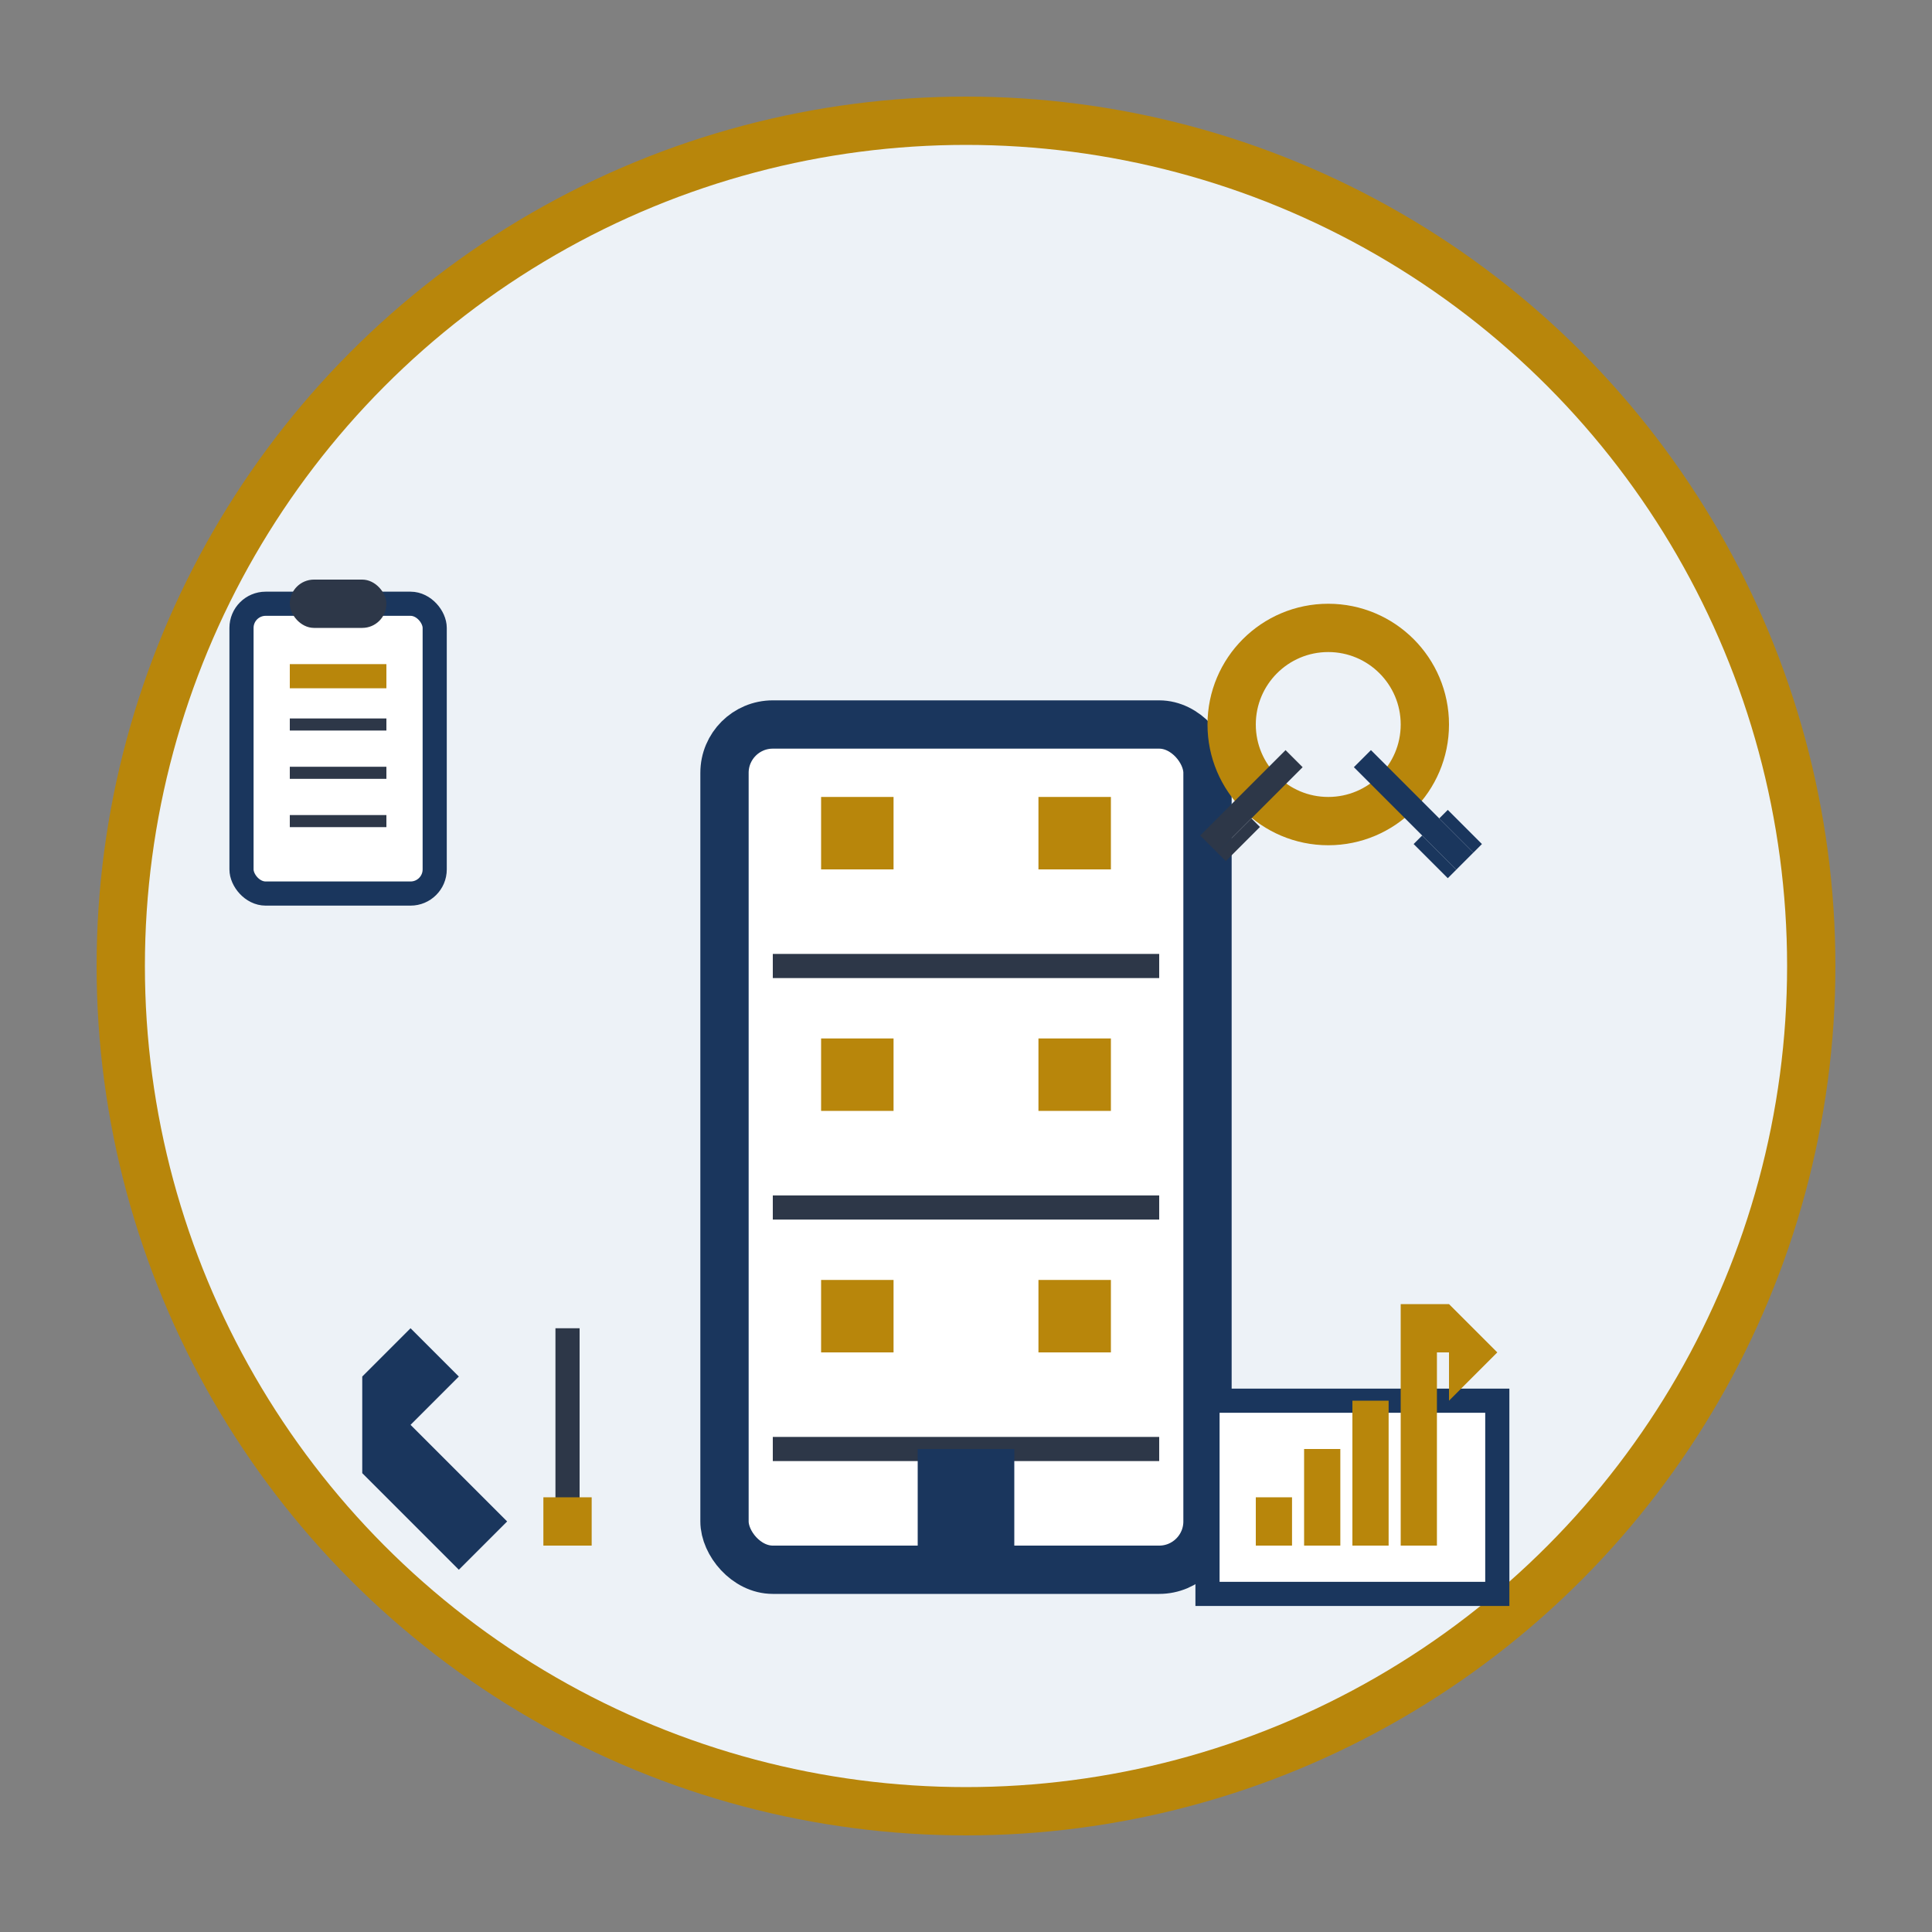
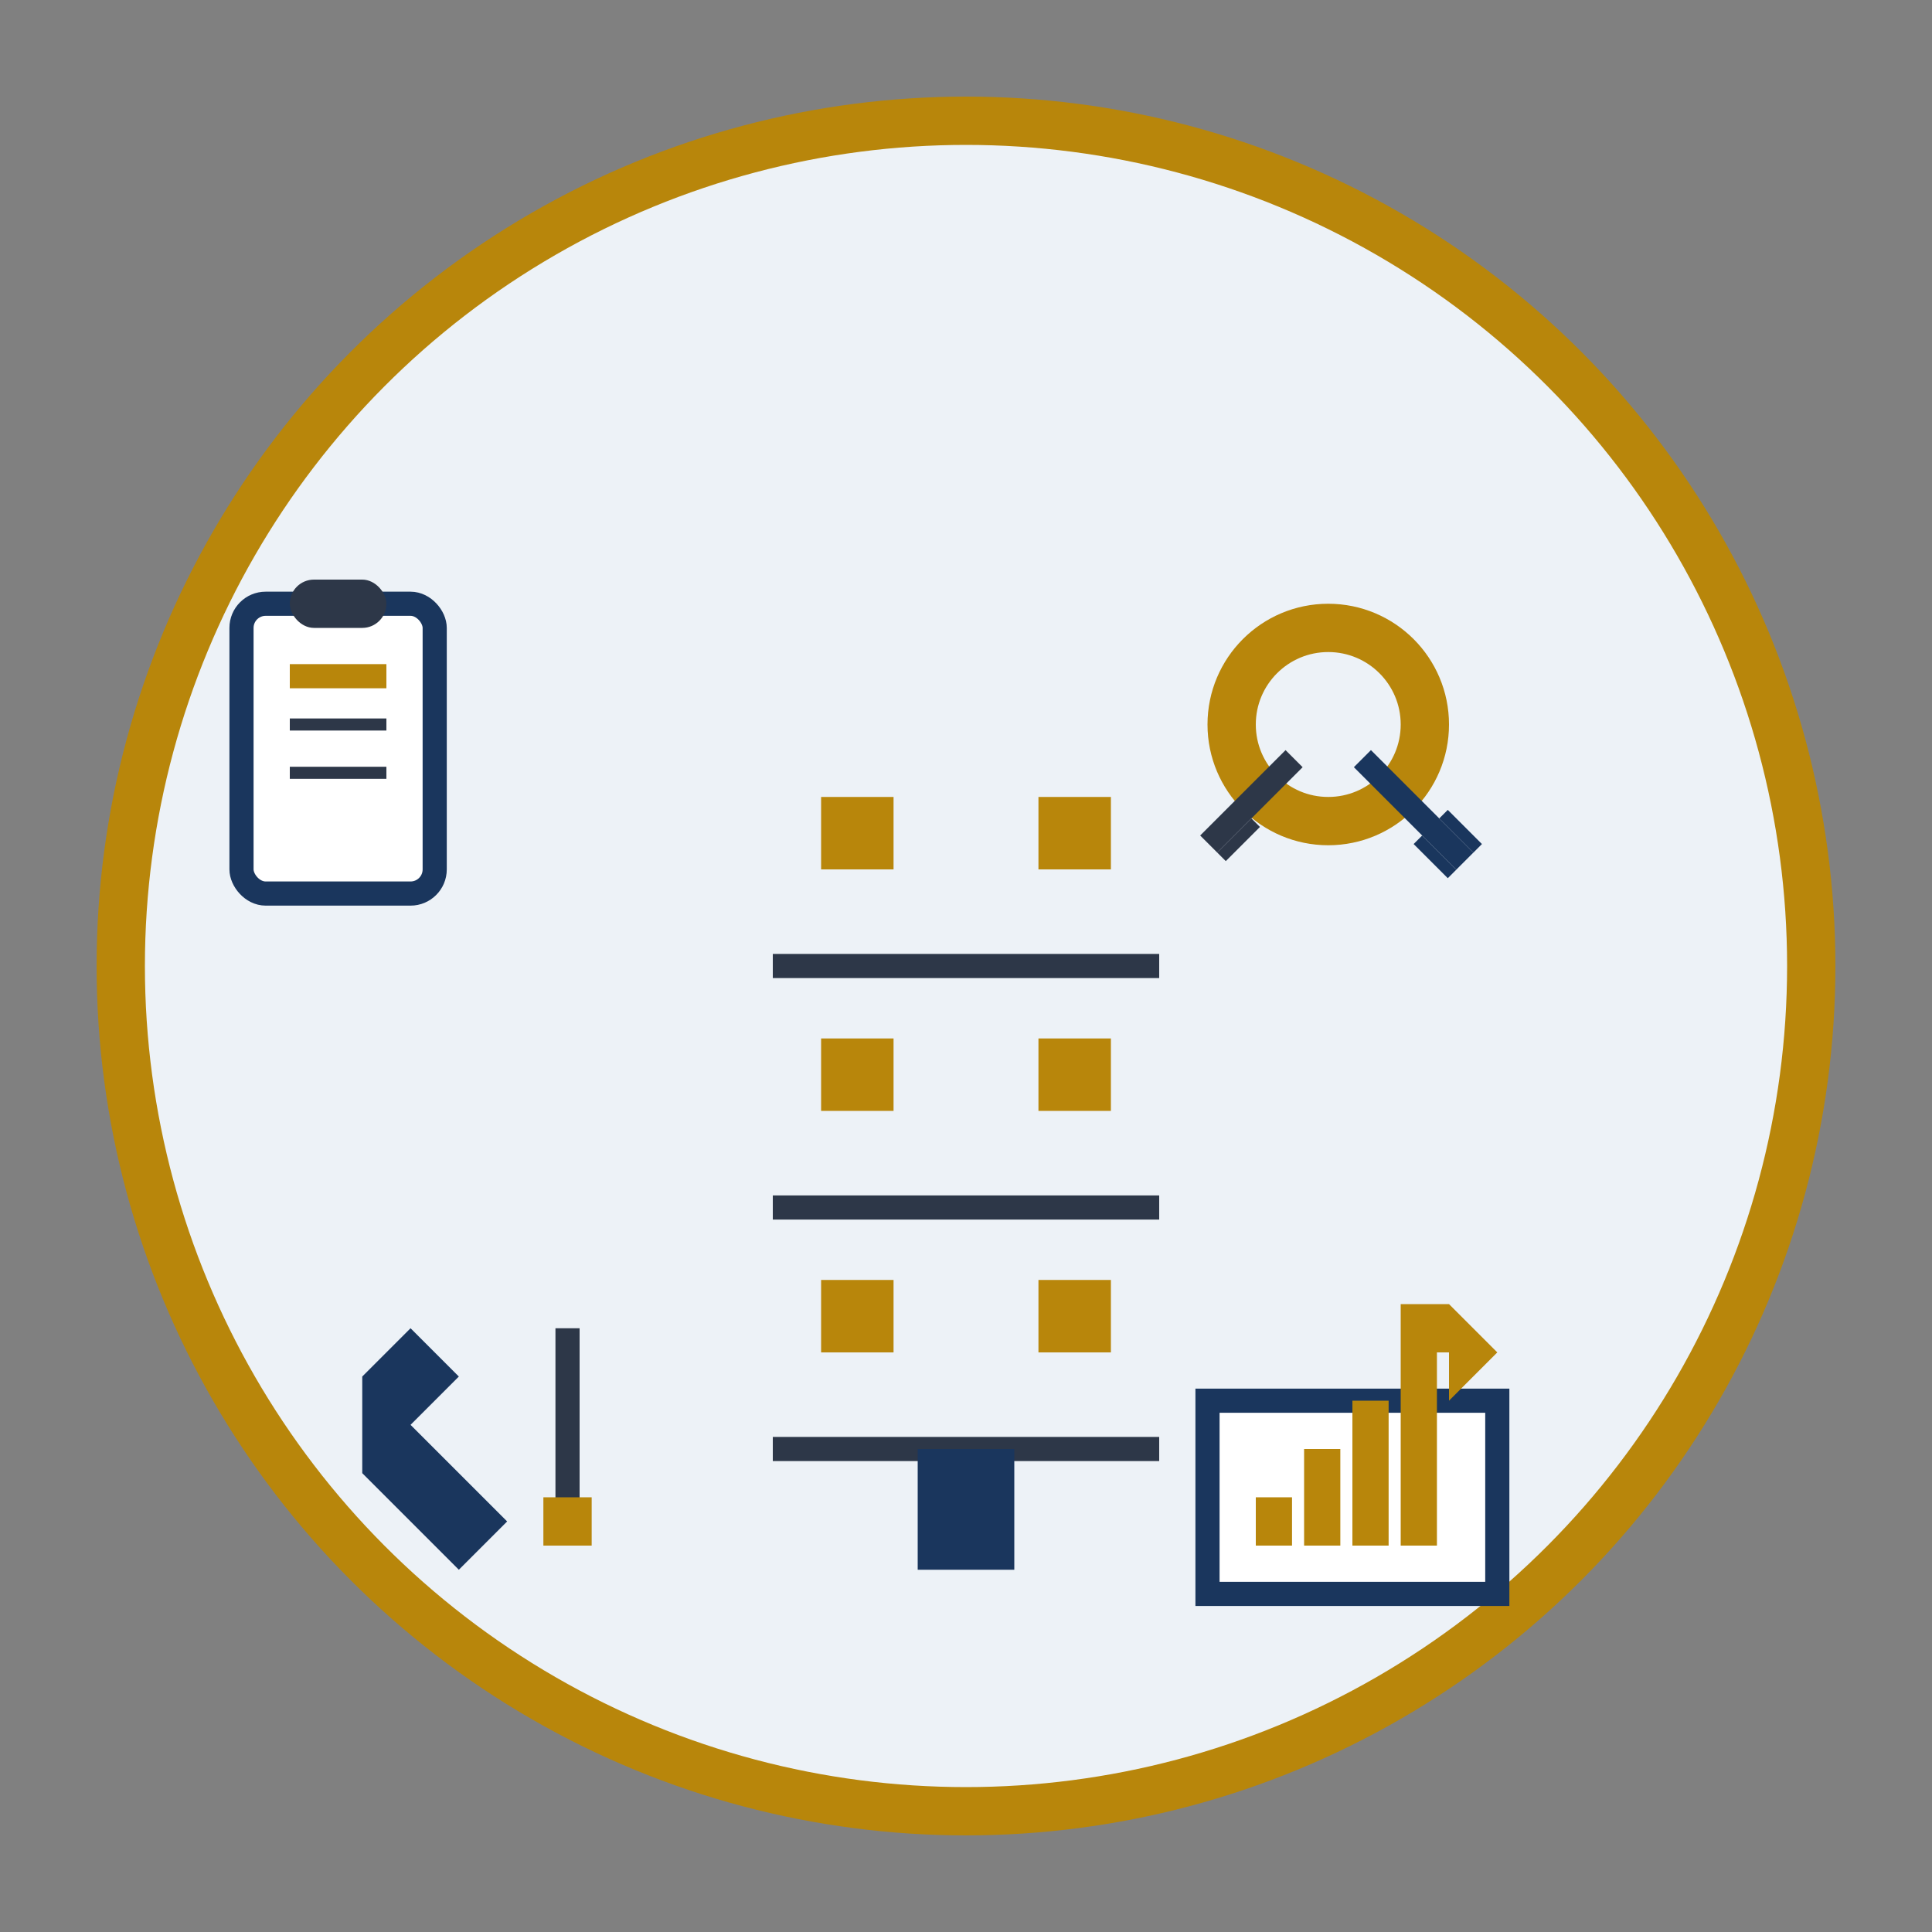
<svg xmlns="http://www.w3.org/2000/svg" width="80" height="80" viewBox="0 0 80 80" fill="none">
  <rect x="0" y="0" width="80" height="80" fill="#808080" stroke="none" />
  <circle cx="40" cy="40" r="35" fill="#edf2f7" stroke="#b8860b" stroke-width="2" />
  <g transform="translate(20, 15)">
-     <rect x="10" y="15" width="20" height="35" fill="white" stroke="#1a365d" stroke-width="2" rx="2" />
    <line x1="12" y1="25" x2="28" y2="25" stroke="#2d3748" stroke-width="1" />
    <line x1="12" y1="35" x2="28" y2="35" stroke="#2d3748" stroke-width="1" />
    <line x1="12" y1="45" x2="28" y2="45" stroke="#2d3748" stroke-width="1" />
    <rect x="14" y="18" width="3" height="3" fill="#b8860b" />
    <rect x="23" y="18" width="3" height="3" fill="#b8860b" />
    <rect x="14" y="28" width="3" height="3" fill="#b8860b" />
    <rect x="23" y="28" width="3" height="3" fill="#b8860b" />
    <rect x="14" y="38" width="3" height="3" fill="#b8860b" />
    <rect x="23" y="38" width="3" height="3" fill="#b8860b" />
    <rect x="18" y="45" width="4" height="5" fill="#1a365d" />
  </g>
  <g transform="translate(10, 25)">
    <rect x="0" y="0" width="8" height="12" fill="white" stroke="#1a365d" stroke-width="1" rx="1" />
    <rect x="2" y="-1" width="4" height="2" fill="#2d3748" rx="1" />
    <line x1="2" y1="3" x2="6" y2="3" stroke="#b8860b" stroke-width="1" />
    <line x1="2" y1="5" x2="6" y2="5" stroke="#2d3748" stroke-width="0.5" />
    <line x1="2" y1="7" x2="6" y2="7" stroke="#2d3748" stroke-width="0.5" />
-     <line x1="2" y1="9" x2="6" y2="9" stroke="#2d3748" stroke-width="0.5" />
  </g>
  <g transform="translate(55, 30)">
    <circle cx="0" cy="0" r="4" fill="none" stroke="#b8860b" stroke-width="2" />
    <g transform="rotate(45)">
      <rect x="2" y="-0.5" width="6" height="1" fill="#1a365d" />
      <rect x="6" y="-1" width="2" height="0.5" fill="#1a365d" />
      <rect x="6" y="0.5" width="2" height="0.5" fill="#1a365d" />
    </g>
    <g transform="rotate(135)">
      <rect x="2" y="-0.5" width="5" height="1" fill="#2d3748" />
      <rect x="5" y="-1" width="2" height="0.5" fill="#2d3748" />
    </g>
  </g>
  <g transform="translate(50, 50)">
    <rect x="0" y="8" width="12" height="8" fill="white" stroke="#1a365d" stroke-width="1" />
    <rect x="2" y="12" width="1.5" height="2" fill="#b8860b" />
    <rect x="4" y="10" width="1.5" height="4" fill="#b8860b" />
    <rect x="6" y="8" width="1.5" height="6" fill="#b8860b" />
    <rect x="8" y="6" width="1.5" height="8" fill="#b8860b" />
    <path d="M10 4 L12 6 L10 8 L10 6 L8 6 L8 4 Z" fill="#b8860b" />
  </g>
  <g transform="translate(15, 55)">
    <path d="M0 2 L2 0 L4 2 L2 4 L6 8 L4 10 L0 6 Z" fill="#1a365d" />
    <rect x="8" y="0" width="1" height="8" fill="#2d3748" />
    <rect x="7.5" y="7" width="2" height="2" fill="#b8860b" />
  </g>
</svg>